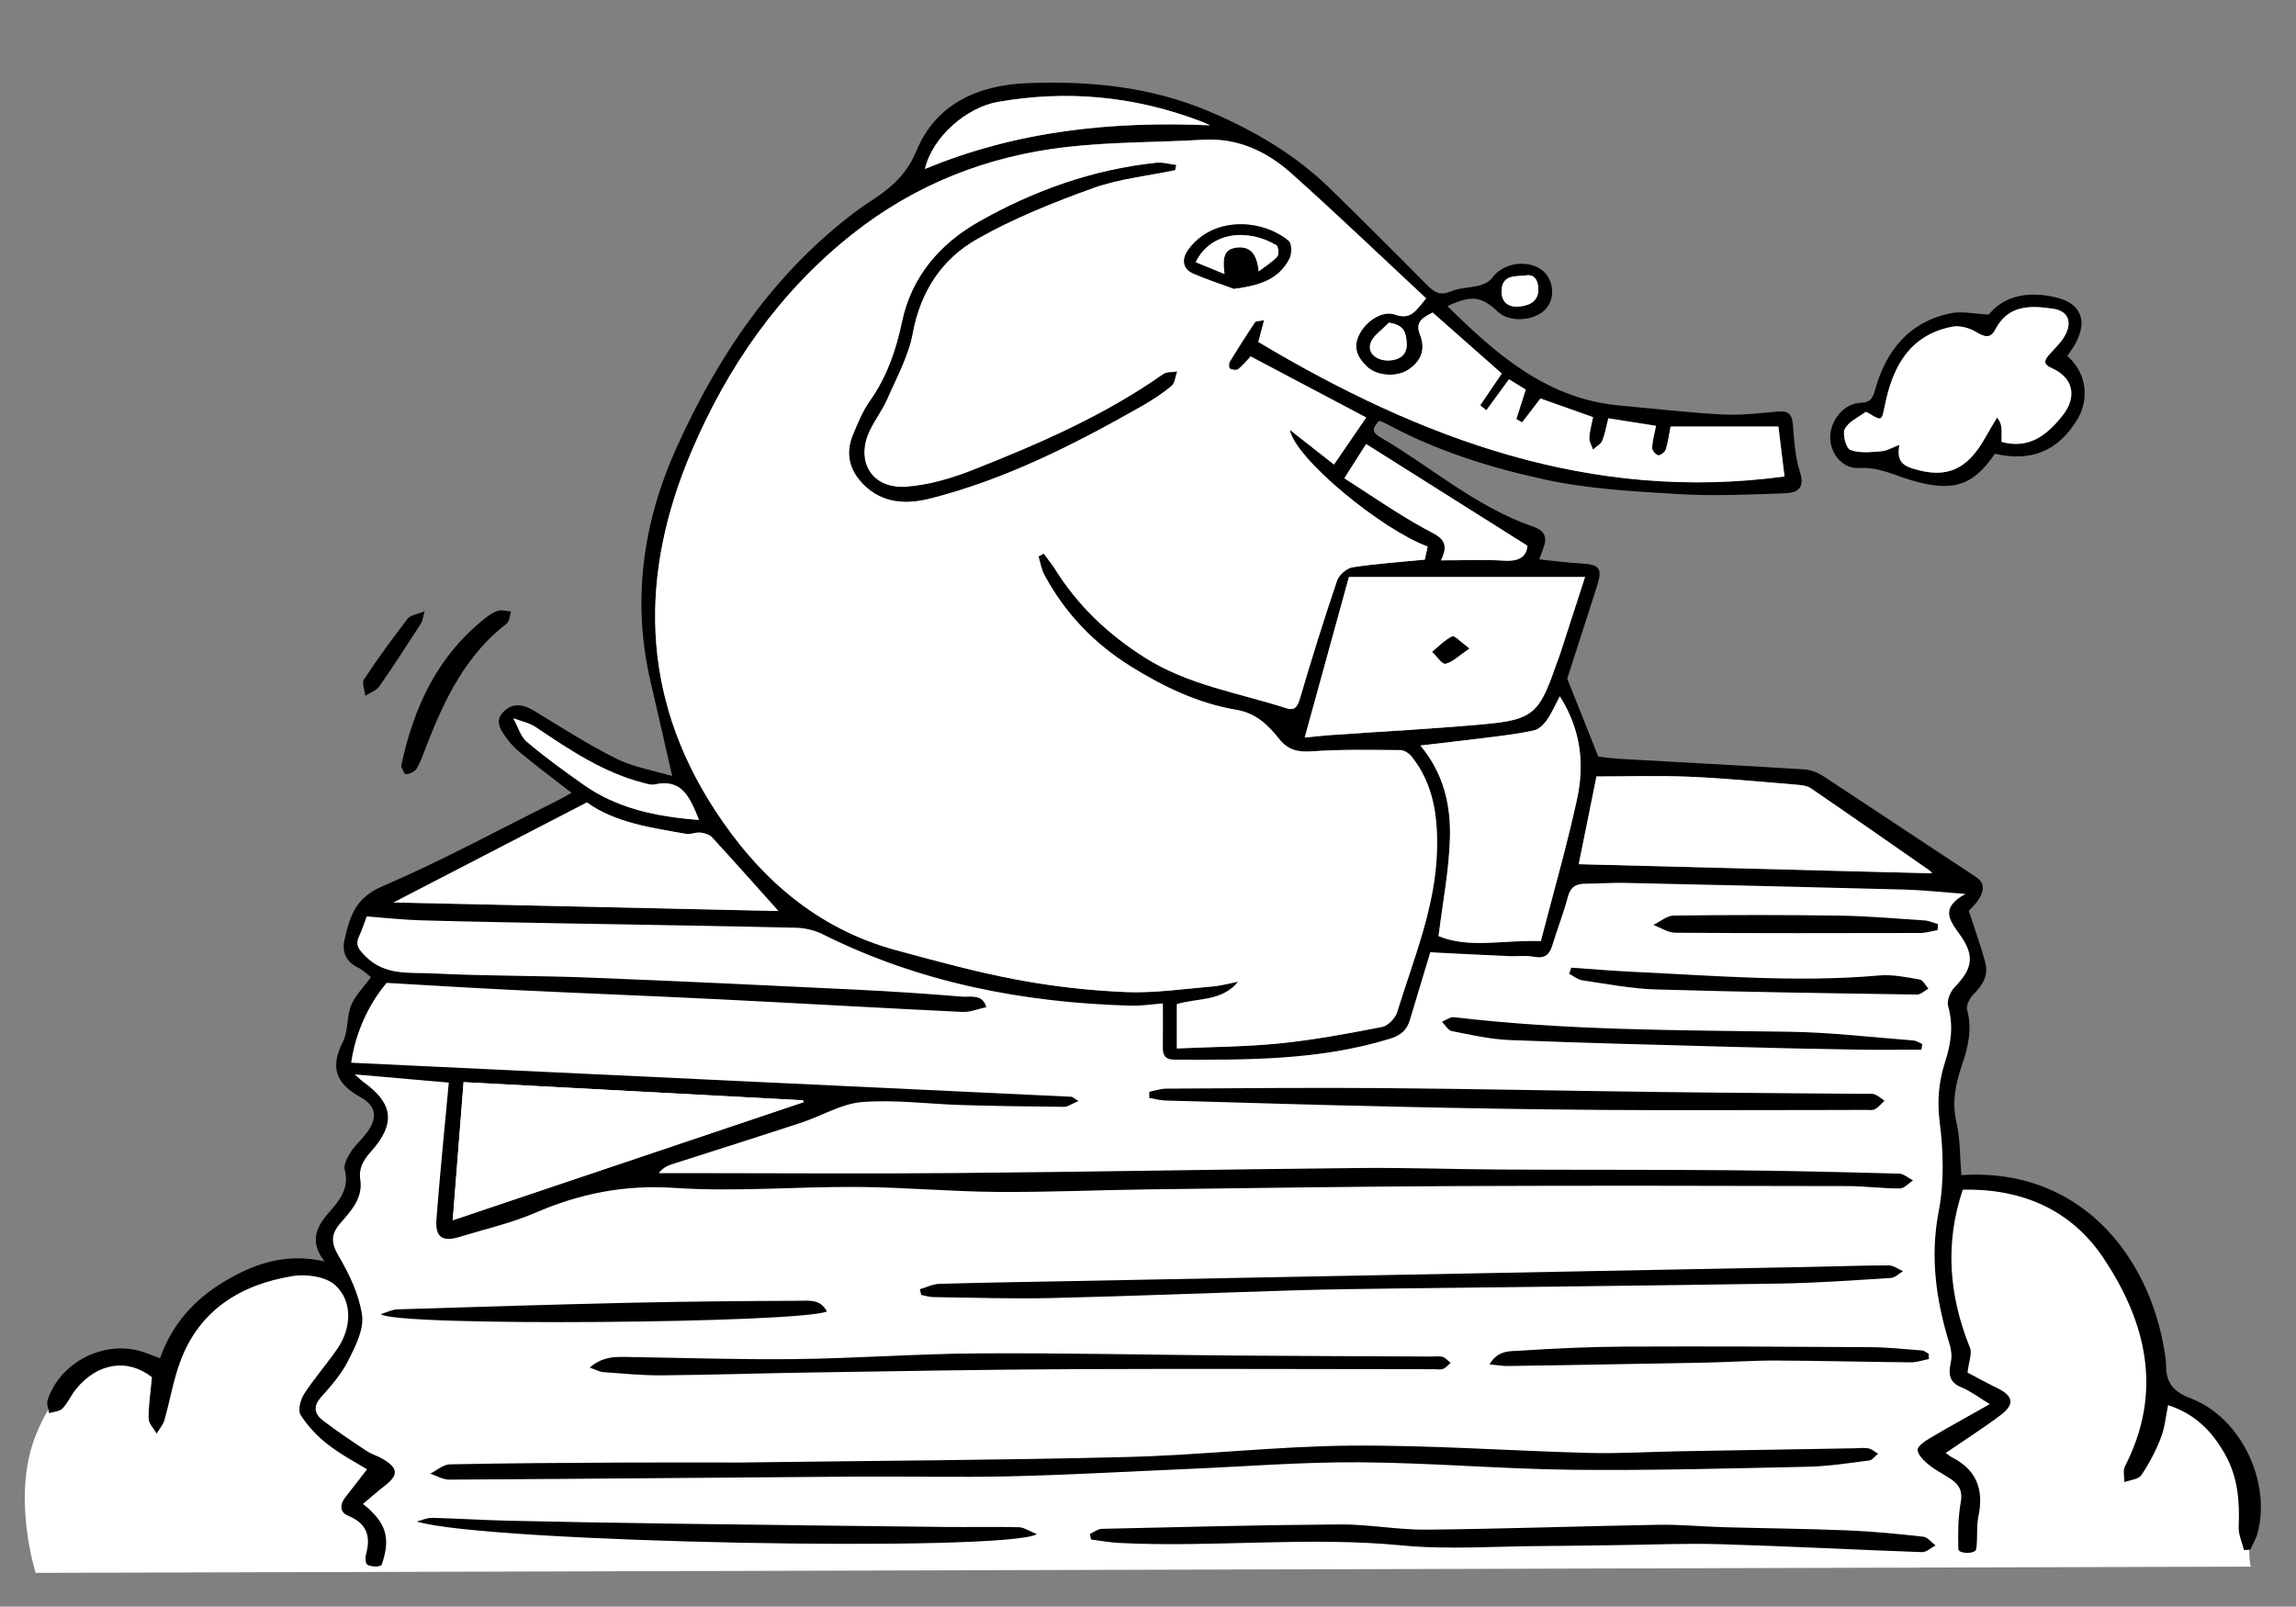
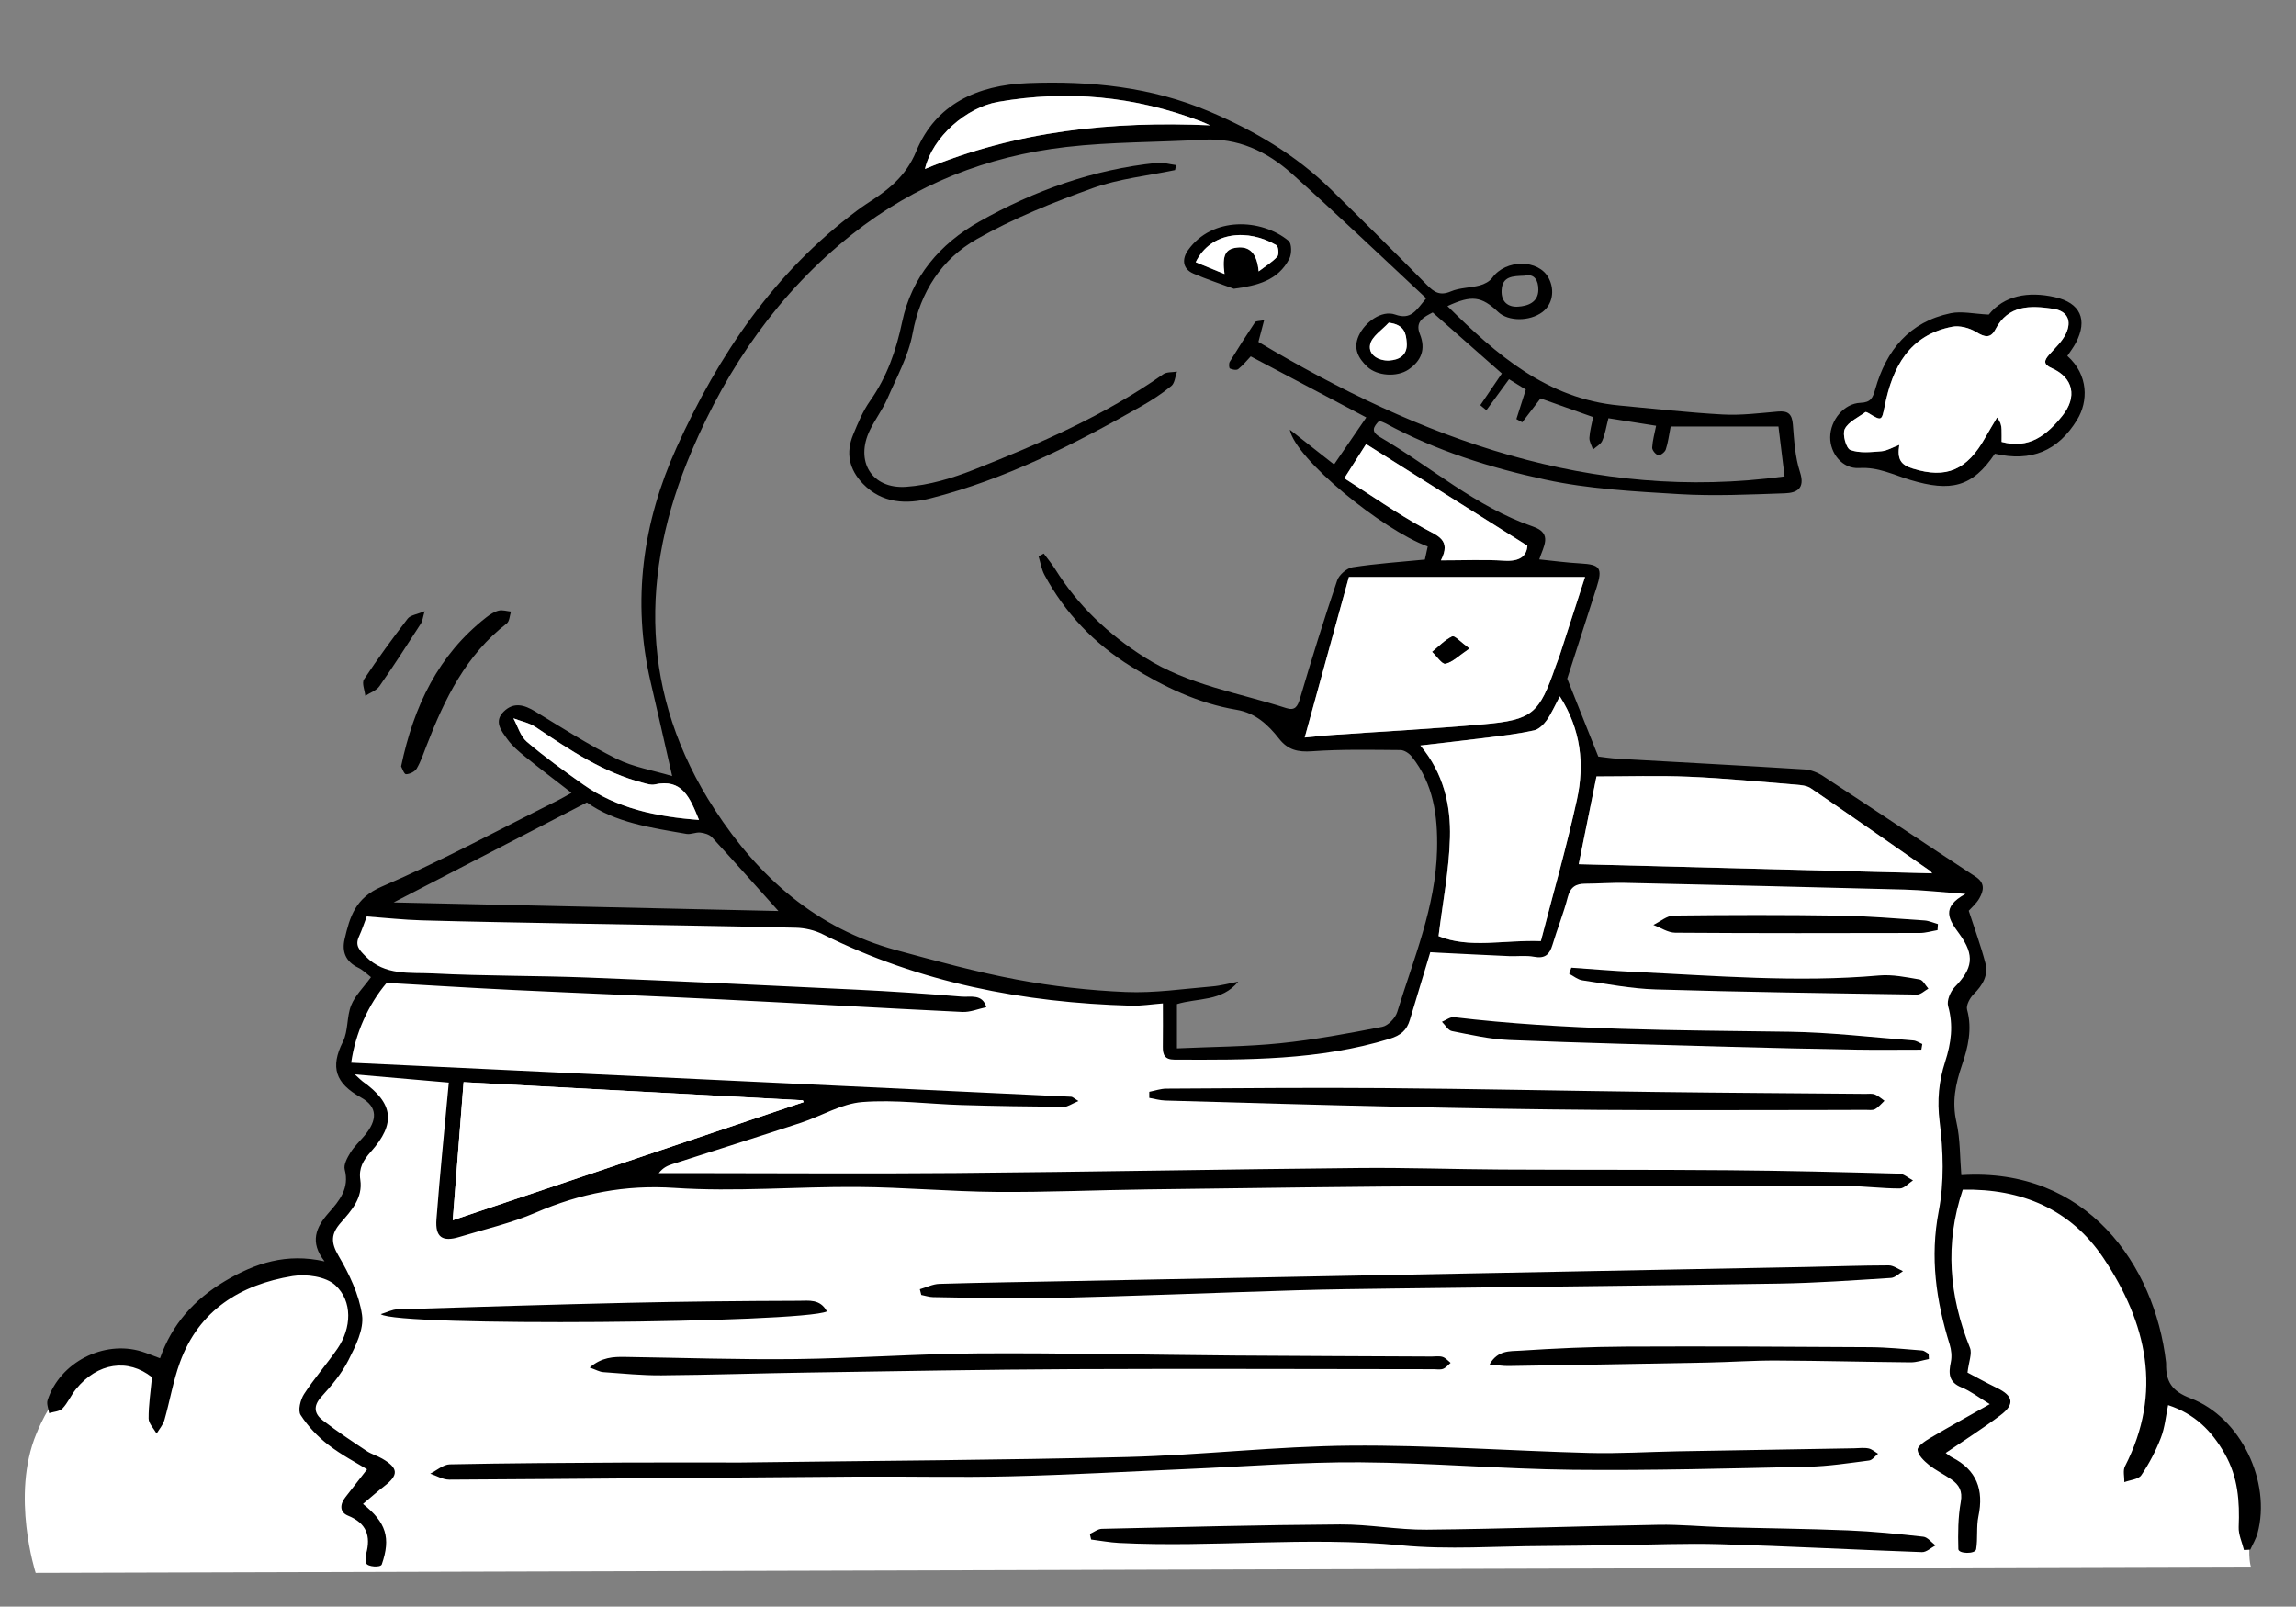
<svg xmlns="http://www.w3.org/2000/svg" width="3688" height="2581" viewBox="0 0 3688 2581" fill="none">
  <rect x="0" y="0" width="3688" height="2581" fill="#808080" stroke="none" />
  <path d="M58.441 2303.41C58.441 2303.41 130.306 2109.83 266.965 2209.42C266.965 2209.42 310.196 2016.25 538.809 2045.5C538.809 2045.5 519.279 2020.42 522.076 1993.93C524.873 1967.43 562.51 1954.87 566.68 1915.86C570.851 1876.85 574.767 1855.23 598.722 1828.02C622.677 1800.81 611.538 1761.8 579.191 1748.53C546.845 1735.25 548.523 1696.96 568.053 1652.35C587.583 1607.75 611.589 1567.62 611.589 1567.62C611.589 1567.62 568.359 1546.11 564.951 1530.65C561.543 1515.18 591.601 1450.64 591.601 1450.64L1290.87 1472C1290.87 1472 1398.03 1538.48 1586.06 1576.11C1774.09 1613.75 1877.08 1597.68 1877.08 1597.68L1881.6 1691.92C1881.6 1691.92 2002.49 1694.01 2069.83 1686.43C2137.17 1678.85 2246.52 1650.62 2246.52 1650.62L2293.56 1514.83C2293.56 1514.83 2358.72 1524.64 2389.84 1526.83C2420.97 1529.02 2479.61 1524.64 2479.61 1524.64L2520.4 1402.94L3168.09 1420.69C3168.09 1420.69 3166.26 1444.03 3151.87 1465.04C3137.48 1486.04 3165.91 1492.04 3168.09 1509.39C3170.28 1526.73 3190.78 1558.57 3173.48 1576.17C3156.19 1593.76 3146.83 1619.75 3145.36 1678.04C3143.88 1736.32 3124.81 1711.5 3127 1765.57C3129.19 1819.63 3137.83 1895.31 3137.83 1895.31C3137.83 1895.31 3208.12 1892.05 3262.18 1911.53C3316.25 1931.01 3399.5 2001.25 3430.83 2092.08C3462.16 2182.92 3467.61 2233.73 3467.61 2233.73C3467.61 2233.73 3530.32 2258.6 3568.15 2298.57C3605.99 2338.55 3618.96 2430.45 3614.64 2466.16C3610.32 2501.86 3615.45 2516.76 3615.45 2516.76L57.322 2526.78C57.322 2526.78 17.245 2402.53 58.39 2303.35L58.441 2303.41Z" fill="white" />
  <path d="M582.855 2415.91C620.491 2445.81 627.917 2470.68 613.269 2513.1C611.336 2518.74 590.23 2516.96 588.297 2511.42C586.72 2506.89 586.771 2501.1 588.093 2496.37C595.977 2467.38 588.755 2446.98 559.002 2434.88C545.321 2429.33 545.829 2416.72 554.781 2405.28C566.784 2389.92 578.685 2374.51 589.619 2360.42C573.446 2350.4 548.83 2337.68 527.266 2321C510.177 2307.83 494.563 2291.25 482.916 2273.19C478.237 2265.92 482.509 2248.63 488.358 2239.58C504.785 2214.2 525.028 2191.31 542.168 2166.34C564.648 2133.58 566.732 2090.35 538.505 2064.57C523.4 2050.73 491.969 2046.31 469.947 2049.97C386.079 2063.75 319.555 2104.75 288.989 2188.77C278.105 2218.72 272.866 2250.66 264.067 2281.43C261.83 2289.16 255.829 2295.83 251.607 2303C247.081 2294.91 238.79 2286.87 238.74 2278.79C238.587 2257.17 241.994 2235.51 244.13 2212.52C205.782 2181.95 156.805 2188.72 121.915 2231.74C113.981 2241.51 108.946 2253.82 100.3 2262.77C95.621 2267.6 86.212 2267.85 78.888 2270.14C77.921 2263.17 74.514 2255.44 76.447 2249.39C95.977 2188.67 166.672 2152.35 227.551 2171.17C236.349 2173.92 244.893 2177.53 257.049 2182C276.121 2127.79 311.519 2087.76 361.311 2058.11C410.289 2028.97 460.283 2012.69 521.315 2026.37C496.851 1995.25 507.735 1971.29 527.723 1948.61C545.27 1928.72 561.647 1909.14 553.713 1878.83C551.678 1871 557.832 1859.76 562.816 1851.67C568.97 1841.7 577.871 1833.46 585.449 1824.41C606.2 1799.59 607.319 1778.33 579.498 1762.87C538.811 1740.24 530.063 1714.65 550.814 1673.51C559.51 1656.22 556.713 1633.38 564.037 1615.02C570.293 1599.36 583.669 1586.59 595.875 1569.76C589.467 1564.87 583.16 1558.26 575.378 1554.55C555.289 1544.94 548.83 1528.86 553.56 1508.67C561.85 1473.02 570.598 1442.66 612.812 1424.5C709.445 1382.95 802.263 1332.44 896.607 1285.5C903.372 1282.14 909.831 1278.18 918.019 1273.65C892.437 1253.82 867.77 1235.2 843.764 1215.77C833.338 1207.33 822.708 1198.33 815.028 1187.6C805.569 1174.42 792.447 1159.17 809.383 1142.84C825.455 1127.38 842.289 1132.31 859.785 1142.99C902.812 1169.24 945.433 1196.55 990.393 1218.98C1017.25 1232.35 1048.32 1237.34 1079.7 1246.75C1067.04 1191.41 1056.36 1143.55 1045.17 1095.85C1014.55 965.137 1032.56 838.701 1086.97 718.52C1154.11 570.162 1243.77 437.317 1376.72 338.192C1381.45 334.683 1386.28 331.173 1391.22 327.969C1424.99 306.1 1454.33 285.298 1471.93 242.525C1502.85 167.457 1569.78 136.687 1650.85 133.533C1751.45 129.617 1849.46 139.535 1942.79 179.205C2014.55 209.67 2081.18 248.781 2137.33 303.76C2189.25 354.569 2240.82 405.784 2291.84 457.508C2303.48 469.308 2312.89 475.614 2330.44 468.138C2344.68 462.035 2361.62 462.544 2376.92 458.475C2384.25 456.491 2392.69 452.219 2396.91 446.319C2418.48 416.211 2471.42 415.956 2487.6 446.726C2497.97 466.511 2493.65 489.397 2477.22 501.502C2456.77 516.556 2422.65 516.455 2406.58 501.299C2379.52 475.716 2364.06 473.682 2325 491.737C2403.73 569.603 2484.75 640.704 2601.27 651.436C2656.6 656.522 2711.89 662.879 2767.32 665.88C2796.62 667.457 2826.32 663.744 2855.72 661.15C2871.94 659.726 2878.45 664.914 2879.82 681.646C2881.91 707.432 2883.33 734.032 2891.27 758.343C2900.01 785.196 2885.93 791.808 2866.75 792.469C2810.3 794.402 2753.59 797.148 2697.34 793.792C2625.22 789.469 2552.08 785.654 2481.85 770.447C2393.4 751.324 2306.28 723.962 2225.72 680.171C2222.87 678.595 2219.62 677.679 2215.45 675.95C2206.14 685.715 2201.31 693.09 2216.82 702.194C2298.7 750.103 2370.97 814.492 2462.42 845.923C2494.66 857.01 2478.85 878.117 2472.49 898.664C2495.58 901.004 2516.99 903.953 2538.56 905.123C2570.34 906.903 2574.56 912.498 2564.44 944.082C2547.81 995.907 2531.08 1047.73 2517.4 1090.25C2535.35 1135.26 2550.41 1172.95 2567.29 1215.37C2573.7 1216.08 2586.87 1218.21 2600.2 1218.98C2699.68 1224.67 2799.21 1229.81 2898.64 1236.02C2908.86 1236.63 2919.9 1241.15 2928.6 1246.85C3010.43 1300.4 3091.7 1354.87 3173.49 1408.48C3189.1 1418.7 3186.3 1430.96 3179.39 1443.17C3174.5 1451.76 3166.37 1458.53 3162.35 1463.1C3171.86 1492.55 3181.93 1519.56 3189.1 1547.33C3194.14 1566.91 3184.62 1582.78 3170.38 1596.97C3164.23 1603.07 3157.77 1614.97 3159.7 1621.99C3168.25 1653.27 3161.18 1682.61 3151.36 1711.35C3141.14 1741.3 3135.14 1770.14 3142.56 1802.49C3148.87 1830.11 3148.06 1859.35 3150.45 1887.83C3351.65 1874.66 3461.15 2032.27 3479.2 2188.36C3479.3 2189.17 3479.36 2190.04 3479.36 2190.9C3478.8 2219.03 3488.21 2234.79 3518.52 2246.24C3599.64 2276.96 3648.51 2380.81 3626.19 2463.15C3623.69 2472.31 3618.51 2480.75 3614.59 2489.5C3611.18 2489.7 3607.83 2489.91 3604.42 2490.11C3601.42 2477.75 3595.42 2465.29 3595.93 2453.08C3597.6 2412.04 3594.96 2373.18 3573.7 2335.7C3552.64 2298.52 3525.38 2271.26 3482.56 2257.27C3478.9 2274.82 3477.37 2293.28 3470.91 2309.86C3462.77 2330.87 3452.09 2351.31 3439.48 2369.93C3434.9 2376.64 3421.63 2377.46 3412.27 2381.02C3412.48 2372.47 3409.73 2362.5 3413.24 2355.64C3474.37 2236.57 3448.18 2125.09 3378.86 2021.24C3326.32 1942.5 3246.72 1909.24 3152.74 1911.18C3123.49 1997.99 3130.82 2082.01 3164.33 2165.27C3168.05 2174.48 3162.4 2187.5 3160.37 2204.99C3172.67 2211.45 3189.91 2221.06 3207.61 2229.66C3234.21 2242.58 3236.81 2255.9 3213 2273.75C3184.73 2294.96 3154.82 2313.98 3125.32 2334.12C3128.68 2336.51 3131.83 2339.36 3135.49 2341.19C3175.22 2361.38 3186.81 2393.37 3177.91 2435.89C3174.35 2453.03 3177.1 2471.39 3174.25 2488.79C3172.93 2496.87 3145.87 2496.37 3145.67 2488.58C3144.95 2463.31 3145.11 2437.52 3149.58 2412.8C3152.79 2395.15 3146.79 2385.24 3134.32 2376.59C3122.58 2368.4 3109.35 2362.2 3098.27 2353.2C3090.43 2346.84 3080.97 2337.79 3080.21 2329.24C3079.7 2323.44 3092.16 2314.95 3100.3 2310.17C3131.27 2291.86 3162.86 2274.52 3196.17 2255.7C3178.12 2244.76 3165.3 2234.64 3150.75 2228.79C3129.85 2220.35 3129.8 2206.36 3133.61 2188.05C3135.49 2179.05 3134.43 2168.47 3131.63 2159.57C3109.96 2089.54 3099.84 2019.91 3114.13 1945.71C3123.08 1899.27 3121.61 1849.23 3115.61 1801.98C3111.29 1767.7 3114.39 1736.78 3124.51 1705.5C3134.07 1675.9 3137.99 1647.16 3129.24 1616.29C3126.75 1607.59 3132.8 1592.95 3139.77 1585.78C3168.6 1556.13 3172.67 1535.17 3147.4 1500.43C3130.71 1477.6 3116.83 1458.02 3157.16 1436.05C3118.51 1433.2 3088.7 1429.84 3058.8 1429.03C2909.12 1425.01 2759.49 1421.6 2609.81 1418.3C2588.75 1417.84 2567.65 1419.57 2546.54 1419.62C2531.18 1419.62 2522.43 1425.01 2518.21 1441.28C2511.5 1467.22 2501.33 1492.25 2493.65 1517.98C2489.02 1533.44 2481.59 1540.31 2464.25 1537C2451.18 1534.51 2437.29 1536.49 2423.82 1535.93C2386.99 1534.31 2350.22 1532.42 2313.4 1530.59C2308.47 1530.34 2303.53 1530.03 2297.43 1529.68C2286.34 1566.45 2275.41 1602.46 2264.63 1638.47C2259.69 1655.05 2250.08 1663.34 2232.08 1668.83C2118.86 1703.52 2002.6 1702.8 1886.13 1702.24C1870.82 1702.19 1867.62 1694.36 1867.82 1681.49C1868.18 1658.86 1867.92 1636.28 1867.92 1611.92C1849.77 1613.29 1833.13 1616.04 1816.66 1615.58C1643.89 1610.75 1477.47 1578.76 1321.54 1500.84C1308.62 1494.38 1292.96 1490.72 1278.46 1490.36C1157.52 1487.46 1036.57 1485.79 915.629 1483.55C836.135 1482.07 756.642 1480.75 677.148 1478.51C648.565 1477.7 620.033 1474.55 589.111 1472.26C584.94 1483.09 581.38 1494.13 576.549 1504.6C569.937 1519.05 577.21 1526.17 587.178 1536.29C618.406 1568.03 658.789 1561.92 696.018 1563.8C778.766 1568.08 861.718 1567.16 944.517 1570.42C1088.09 1576.01 1231.62 1582.88 1375.15 1589.84C1431.65 1592.59 1488.16 1596.35 1544.51 1601.03C1558.75 1602.2 1578.07 1596.1 1584.28 1617.97C1571.46 1620.67 1558.54 1626.21 1545.88 1625.65C1416.75 1619.45 1287.67 1611.92 1158.58 1605.51C1047.15 1599.97 935.668 1595.69 824.285 1590.35C756.896 1587.1 689.559 1582.83 621.051 1578.96C591.908 1613.24 570.649 1659.98 564.088 1707.23C949.806 1725.44 1335.22 1743.59 1720.68 1761.9C1722.87 1762 1724.96 1764.34 1732.33 1768.77C1721.14 1773.4 1715.14 1778.13 1709.14 1778.08C1654.21 1777.62 1599.28 1776.86 1544.35 1775.18C1491.16 1773.6 1437.6 1766.23 1384.91 1770.4C1351.49 1773.04 1319.61 1792.83 1286.65 1803.66C1217.94 1826.24 1148.92 1847.96 1080.11 1870.08C1072.53 1872.52 1065.21 1875.57 1058.19 1884.58C1072.84 1884.58 1087.53 1884.58 1102.18 1884.58C1246.88 1884.58 1391.62 1885.75 1536.32 1884.47C1751.96 1882.59 1967.56 1878.47 2183.2 1876.39C2259.34 1875.62 2335.47 1878.42 2411.61 1878.83C2533.47 1879.49 2655.33 1878.93 2777.19 1879.95C2868.33 1880.71 2959.47 1882.95 3050.61 1885.44C3058.09 1885.64 3065.41 1892.51 3072.79 1896.27C3065.72 1900.8 3058.7 1909.24 3051.63 1909.24C3023.81 1909.34 2995.99 1905.48 2968.17 1905.43C2760.1 1905.02 2551.98 1904.46 2343.92 1905.38C2177.25 1906.09 2010.58 1908.58 1843.92 1910.72C1762.75 1911.73 1681.57 1915.45 1600.4 1914.79C1526.15 1914.18 1451.94 1907.31 1377.64 1906.8C1279.58 1906.09 1181.12 1914.89 1083.62 1908.33C1004.02 1902.99 932.209 1917.08 860.446 1948.05C821.284 1964.98 778.919 1974.55 737.875 1987.11C710.563 1995.45 698.866 1987.57 701.053 1958.78C706.647 1885.8 714.073 1812.91 720.888 1739.12C675.471 1735.15 626.442 1730.93 569.937 1726C578.023 1733.32 580.007 1735.56 582.397 1737.24C631.934 1772.28 636.258 1804.78 595.621 1850.3C583.618 1863.72 575.938 1876.54 578.735 1895.26C583.058 1924.45 564.494 1944.74 547.406 1964.17C531.639 1982.12 531.08 1995.81 543.795 2017.47C560.985 2046.77 576.803 2079.62 581.533 2112.63C584.788 2135.47 571.106 2162.52 559.714 2185.05C548.881 2206.57 532.606 2225.84 516.229 2243.85C502.395 2259.05 504.989 2271.41 518.671 2281.94C541.252 2299.34 565.105 2315.1 588.856 2330.92C596.485 2336.01 605.793 2338.55 613.778 2343.18C640.123 2358.38 640.682 2369.52 617.084 2387.63C605.945 2396.17 595.468 2405.63 583.007 2416.06L582.855 2415.91ZM1668.04 893.883C1670.89 892.357 1673.69 890.781 1676.54 889.255C1682.59 897.443 1689.25 905.327 1694.64 913.922C1731.52 972.868 1779.78 1018.79 1839.09 1056.33C1909.42 1100.78 1989.68 1112.83 2066.12 1137.55C2079.96 1142.03 2084.33 1135.16 2088.2 1121.94C2106.91 1058.52 2126.59 995.297 2147.8 932.638C2150.9 923.483 2163.31 912.701 2172.77 911.226C2211.02 905.327 2249.78 902.733 2288.73 898.918C2290.36 891.544 2291.84 884.576 2293.31 877.913C2219.77 850.805 2080.77 737.287 2071.77 690.242C2098.32 711.094 2119.68 727.929 2142.87 746.136C2160.72 720.096 2177.76 695.226 2194.64 670.61C2131.53 637.246 2070.34 604.899 2009.01 572.502C2003.01 578.808 1996.65 586.793 1988.87 592.998C1986.17 595.134 1979.46 593.863 1975.64 592.032C1974.07 591.269 1973.66 583.945 1975.34 581.199C1988.46 559.736 2001.99 538.528 2015.97 517.624C2017.45 515.437 2022.89 515.946 2030.57 514.319C2026.86 528.305 2024.01 539.087 2021.37 549.259C2282.22 704.94 2556.36 807.32 2866.5 765.31C2863.19 738.304 2859.79 710.484 2856.68 685.156H2683.56C2680.71 699.549 2679.34 711.247 2675.67 722.181C2674.3 726.352 2666.82 732.048 2663.62 731.234C2659.4 730.217 2653.65 723.199 2653.85 719.028C2654.47 707.483 2657.77 696.04 2660.16 683.986C2634.32 679.917 2609.1 675.899 2583.57 671.881C2579.96 685.715 2578.23 697.515 2573.65 708.093C2571.16 713.84 2563.94 717.553 2558.8 722.131C2556.71 715.824 2552.64 709.365 2553 703.211C2553.66 691.869 2556.97 680.629 2559 670.05C2529.2 659.472 2500.97 649.401 2474.52 640.043C2464.1 653.623 2454.59 665.982 2445.13 678.391C2441.97 676.662 2438.87 674.984 2435.72 673.255C2440.55 658.2 2445.33 643.095 2450.87 625.854C2444.92 622.192 2437.5 617.614 2423.92 609.222C2411.71 625.955 2399.61 642.485 2387.55 659.014C2384.3 656.318 2380.99 653.674 2377.74 650.978C2389.28 633.991 2400.83 617.004 2412.37 599.966C2375.4 567.365 2338.73 535.018 2301.3 501.96C2288.12 508.927 2272.26 515.793 2280.7 536.646C2290.62 561.16 2282.83 579.724 2262.49 593.609C2244.08 606.171 2212.04 604.136 2196.17 589.082C2182.18 575.808 2173.08 560.194 2182.44 539.443C2192.41 517.319 2219.51 497.738 2240.98 505.316C2266.71 514.42 2274.55 498.705 2290.87 479.175C2218.35 411.633 2147.65 343.939 2074.77 278.737C2035 243.186 1988.31 221.113 1932.31 224.419C1859.07 228.742 1785.33 227.725 1712.65 236.117C1585.65 250.764 1470.05 296.029 1368.69 376.438C1251.2 469.613 1168.71 589.336 1110.98 724.724C1027.21 921.297 1028.08 1116.19 1148.16 1300.76C1218.75 1409.24 1311.32 1491.58 1439.43 1526.32C1503.51 1543.72 1567.8 1561.36 1633 1573.62C1690.73 1584.45 1749.73 1591.17 1808.47 1593.61C1854.55 1595.54 1901.03 1588.52 1947.26 1584.66C1961.3 1583.49 1975.13 1579.57 1989.02 1576.93C1962.52 1609.38 1923.71 1602.81 1890.5 1613.04V1684.19C1947.26 1681.6 2002.24 1681.54 2056.61 1675.95C2111.54 1670.3 2166.06 1660.13 2220.28 1649.55C2229.74 1647.72 2241.38 1635.42 2244.38 1625.65C2270.63 1540.05 2306.13 1456.9 2308.32 1364.94C2309.59 1310.32 2302.52 1259.46 2267.78 1215.57C2263.66 1210.33 2255.73 1204.99 2249.52 1204.94C2202.17 1204.58 2154.67 1203.52 2107.52 1206.87C2084.89 1208.45 2068.82 1204.89 2054.68 1186.88C2036.98 1164.35 2016.89 1145.38 1986.07 1140.2C1924.53 1129.87 1869.45 1103.37 1816.71 1070.62C1757.15 1033.65 1710.77 984.922 1677.66 923.484C1672.83 914.481 1671.3 903.699 1668.2 893.731L1668.04 893.883ZM2545.98 926.993H2166.72C2142.26 1015.79 2119.42 1098.75 2095.72 1184.85C2112.2 1183.27 2125.37 1181.75 2138.65 1180.83C2219.97 1175.14 2301.4 1170.92 2382.57 1163.59C2461.96 1156.47 2472.39 1146.55 2498.83 1070.11C2501.02 1063.75 2503.72 1057.55 2505.8 1051.19C2519.18 1010.05 2532.45 968.901 2545.98 927.044V926.993ZM2505.45 1118.58C2497.36 1133.74 2492.07 1146.3 2484.34 1157.13C2479.46 1164 2471.78 1171.58 2464.1 1173.31C2441.21 1178.44 2417.76 1181.24 2394.47 1184.24C2358.21 1188.87 2321.89 1192.84 2281.46 1197.62C2318.79 1242.27 2330.39 1293.54 2328.96 1345.77C2327.54 1398.05 2317.27 1450.08 2310.65 1503.84C2360.4 1524.24 2415.37 1509.59 2474.93 1511.83C2494.36 1436.66 2516.18 1360.98 2532.96 1284.28C2545.27 1227.98 2539.52 1172.14 2505.35 1118.58H2505.45ZM3103.45 1402.99C3103.1 1402.53 3101.93 1400.24 3100.1 1398.97C3036.42 1354.57 2972.85 1310.12 2908.71 1266.33C2902.41 1262.06 2893.15 1261.19 2885.11 1260.53C2827.9 1255.85 2770.73 1250.21 2713.41 1247.81C2663.11 1245.68 2612.66 1247.36 2564.44 1247.36C2554.68 1295.47 2545.07 1342.87 2535.91 1388.29C2725.01 1393.17 2914.15 1398.1 3103.5 1402.99H3103.45ZM1290.87 1770.5C1290.41 1769.53 1290.01 1768.57 1289.55 1767.6C1109.4 1757.99 929.208 1748.32 744.69 1738.46C738.841 1812.51 733.145 1884.78 727.246 1960.25C918.884 1895.71 1104.88 1833.11 1290.92 1770.5H1290.87ZM632.341 1449.73C841.628 1454.41 1047.36 1458.98 1250.34 1463.51C1214.68 1423.74 1179.54 1384.07 1143.63 1345.06C1139.46 1340.53 1131.37 1338.19 1124.86 1337.48C1117.59 1336.72 1109.71 1340.84 1102.64 1339.62C1045.47 1329.7 987.595 1321.41 942.686 1289.06C838.526 1342.97 737.214 1395.41 632.341 1449.68V1449.73ZM1943.86 201.329C1938.67 199.091 1933.43 196.548 1928.04 194.514C1822.56 154.538 1714.58 144.214 1603.15 163.642C1552.9 172.39 1497.77 219.486 1485.71 271.413C1633.05 210.128 1786.45 194.31 1943.91 201.278L1943.86 201.329ZM2159.35 768.311C2202.37 795.724 2243.47 824.511 2287.11 848.567C2309.08 860.672 2331.71 866.826 2314.57 900.19C2351.19 900.19 2383.94 898.715 2416.44 900.698C2440.09 902.122 2452.25 894.239 2453.42 876.642C2365.69 821.307 2280.8 767.853 2194.39 713.383C2184.62 728.691 2173.94 745.475 2159.4 768.311H2159.35ZM1122.83 1317.19C1108.23 1281.28 1095.93 1250.15 1051.37 1260.22C1046.03 1261.45 1039.73 1259.36 1034.08 1257.88C969.286 1241.36 915.019 1204.63 860.548 1168.12C850.122 1161.1 836.695 1158.56 824.692 1153.93C831.711 1166.69 835.932 1182.77 846.307 1191.61C874.992 1216.08 905.762 1238.15 936.532 1260.02C991.053 1298.73 1053.56 1312 1122.88 1317.19H1122.83ZM2230.65 518.387C2220.18 529.983 2203.49 540.308 2200.8 553.48C2197.34 570.264 2214.68 579.876 2231.21 579.114C2247.33 578.351 2261.02 570.671 2259.54 550.785C2258.47 536.137 2256.39 521.49 2230.6 518.387H2230.65ZM2448.89 442.861C2429.92 443.675 2413.14 443.42 2411.97 466.307C2411 484.718 2422.24 493.517 2438.01 492.652C2453.93 491.737 2470.86 485.786 2471.01 465.443C2471.12 450.846 2464.86 438.894 2448.89 442.912V442.861Z" fill="black" />
  <path d="M1188.9 2349.48C1404.8 2346.63 1607.83 2345.72 1810.71 2340.63C1930.58 2337.58 2050.2 2323.34 2170.03 2322.37C2297.53 2321.36 2425.14 2330.77 2552.7 2334.12C2600 2335.39 2647.34 2332.34 2694.7 2331.48C2789.34 2329.8 2883.94 2328.22 2978.59 2326.65C2986.22 2326.49 2994.05 2325.37 3001.38 2326.85C3006.82 2327.92 3011.6 2332.39 3016.69 2335.34C3011.96 2339.11 3007.53 2345.57 3002.4 2346.23C2969.79 2350.4 2937.09 2355.53 2904.29 2356.25C2778.36 2358.99 2652.43 2362.5 2526.5 2361.18C2412.48 2359.96 2298.5 2349.89 2184.47 2349.13C2091.6 2348.52 1998.68 2355.99 1905.81 2359.96C1811.26 2363.98 1716.77 2369.42 1622.17 2371.66C1540.18 2373.64 1458.1 2371.55 1376.06 2372.11C1157.87 2373.64 939.686 2375.78 721.498 2377C711.377 2377.05 701.205 2370.74 691.084 2367.38C701.561 2362.2 711.937 2352.69 722.465 2352.43C815.436 2350.5 908.407 2350.04 1001.38 2349.53C1068.21 2349.18 1135.04 2349.48 1188.9 2349.48Z" fill="black" />
  <path d="M1477.47 2071.13C1487.95 2068.13 1498.38 2062.79 1508.9 2062.48C1577.36 2060.45 1645.87 2059.48 1714.33 2058.16C2111.03 2050.53 2507.73 2042.95 2904.44 2035.32C2947.57 2034.51 2990.7 2032.88 3033.82 2032.83C3041.45 2032.83 3049.08 2038.83 3056.71 2042.09C3050.35 2045.85 3044.15 2052.51 3037.59 2052.97C2977.78 2056.74 2917.92 2061.06 2858 2062.03C2653.24 2065.33 2448.48 2067.31 2243.72 2069.91C2189.76 2070.62 2135.8 2071.18 2081.89 2072.81C1950.92 2076.77 1819.96 2082.17 1689 2085.27C1625.63 2086.79 1562.2 2084.56 1498.78 2083.74C1492.43 2083.64 1486.12 2081.45 1479.81 2080.23C1479.05 2077.18 1478.29 2074.18 1477.52 2071.13H1477.47Z" fill="black" />
  <path d="M1750.54 2464.27C1756.94 2461.43 1763.35 2456.19 1769.81 2456.03C1897.42 2453.14 2025.03 2449.78 2152.63 2448.96C2198.96 2448.66 2245.35 2457.81 2291.68 2457.36C2415.83 2456.14 2539.98 2451.66 2664.18 2449.52C2698.76 2448.91 2733.4 2452.42 2768.03 2453.39C2834.76 2455.22 2901.54 2455.83 2968.27 2458.53C3008.7 2460.15 3049.08 2464.22 3089.36 2468.7C3096.33 2469.46 3102.48 2477.8 3109.05 2482.68C3101.77 2486.45 3094.4 2493.72 3087.23 2493.47C2979.2 2489.65 2871.28 2483.85 2763.2 2480.7C2707.51 2479.07 2651.72 2481.57 2595.98 2482.23C2557.07 2482.68 2518.16 2483.55 2479.3 2483.65C2403.17 2483.91 2326.47 2489.86 2250.99 2482.58C2099.59 2467.99 1948.43 2486.35 1797.33 2478.67C1782.38 2477.9 1767.52 2475.06 1752.67 2473.22C1751.96 2470.27 1751.25 2467.27 1750.59 2464.32L1750.54 2464.27Z" fill="black" />
  <path d="M947.213 2196.91C966.59 2180.27 985.154 2179.56 1004.18 2179.87C1095.37 2181.24 1186.56 2184.39 1277.75 2183.33C1375.7 2182.16 1473.66 2174.78 1571.61 2174.17C1708.63 2173.36 1845.65 2176.51 1982.71 2177.63C2088.35 2178.44 2193.98 2178.7 2299.62 2179.26C2305.52 2179.26 2311.88 2178.14 2317.27 2179.87C2322.05 2181.39 2325.86 2186.07 2330.08 2189.38C2326.07 2192.74 2322.56 2197.31 2317.93 2199.04C2313.45 2200.72 2307.91 2199.6 2302.82 2199.6C2109.96 2199.5 1917.05 2198.64 1724.19 2199.5C1582.24 2200.11 1440.24 2202.81 1298.3 2204.94C1219.72 2206.11 1141.14 2208.81 1062.51 2209.42C1031.33 2209.67 1000.11 2206.52 968.98 2204.28C963.081 2203.87 957.385 2200.47 947.213 2196.91Z" fill="black" />
  <path d="M1845.95 1753.97C1855.1 1752.19 1864.21 1748.93 1873.36 1748.88C1989.17 1748.27 2105.03 1747.1 2220.84 1748.02C2367.92 1749.19 2514.96 1752.39 2661.99 1754.22C2773.48 1755.65 2884.96 1756.26 2996.39 1757.27C3001.48 1757.27 3007.02 1756.46 3011.5 1758.19C3017.09 1760.38 3021.87 1764.85 3026.96 1768.36C3021.97 1772.99 3017.55 1778.69 3011.8 1781.84C3007.79 1784.03 3001.88 1782.96 2996.85 1783.01C2971.47 1783.16 2946.09 1783.21 2920.76 1783.21C2803.28 1783.21 2685.79 1783.87 2568.36 1783.01C2461.15 1782.25 2353.88 1780.36 2246.67 1777.97C2121.66 1775.23 1996.65 1771.51 1871.63 1767.95C1863.09 1767.7 1854.54 1765.21 1846.05 1763.73V1753.92L1845.95 1753.97Z" fill="black" />
  <path d="M3204.31 728.843C3168.2 782.754 3133.36 790.485 3068.67 771.056C3041.25 762.817 3017.3 750.001 2986.48 751.882C2959.22 753.561 2939.64 728.182 2939.79 702.447C2939.94 675.135 2961.76 648.129 2988.46 647.112C3005.4 646.501 3008.24 638.974 3012.21 625.09C3029.96 562.583 3066.89 517.013 3133.26 503.179C3150.91 499.517 3170.33 504.196 3194.54 505.366C3219.01 474.901 3257.56 467.578 3300.79 477.343C3341.58 486.548 3353.89 513.504 3334.41 550.682C3330.54 558.108 3325.3 564.77 3320.73 571.789C3355.11 602.559 3354.24 645.128 3336.54 674.169C3305.72 724.723 3262.64 742.372 3204.31 728.894V728.843ZM3215.14 709.872C3259.34 721.774 3287.77 699.039 3312.74 667.812C3336.75 637.804 3330.49 606.78 3295.86 591.471C3281.26 585.012 3283.39 578.807 3291.89 569.246C3301.25 558.718 3312.28 548.648 3318.23 536.289C3328.56 514.877 3320.47 499.161 3297.23 495.856C3261.32 490.719 3225.72 489.498 3205.12 529.118C3197.29 544.172 3187.68 541.578 3174.15 533.288C3163.42 526.727 3147.65 522.455 3135.65 524.845C3066.68 538.374 3039.98 589.64 3027.42 651.943C3022.43 676.61 3022.79 676.661 3000.82 663.387C2999.45 662.573 2997.01 661.454 2996.19 662.064C2984.6 670.711 2968.98 677.577 2963.18 689.223C2959.06 697.564 2965.42 720.299 2972.19 722.791C2987.09 728.284 3005.35 726.198 3022.08 724.876C3031.08 724.164 3039.78 718.722 3050.76 714.602C3047.15 737.845 3053.05 746.695 3072.43 752.696C3126.44 769.48 3159.6 755.188 3189 702.65C3195.05 691.868 3201.51 681.289 3207.82 670.609C3214.12 678.848 3214.84 684.392 3215.04 689.935C3215.29 696.496 3215.09 703.108 3215.09 709.822L3215.14 709.872Z" fill="black" />
-   <path d="M1665.5 2464.58C1614.59 2494.08 781.058 2478.57 669.421 2444.29C677.66 2442.2 686.001 2438.18 694.189 2438.39C734.724 2439.35 775.208 2442.05 815.743 2442.96C903.578 2444.95 991.463 2446.52 1079.3 2447.69C1226.33 2449.73 1373.37 2451.41 1520.4 2453.03C1559.11 2453.44 1597.86 2452.47 1636.62 2453.44C1644.7 2453.64 1652.64 2459.39 1665.45 2464.58H1665.5Z" fill="black" />
  <path d="M1328.25 2106.78C1287.57 2125.6 636.513 2131.65 611.643 2111.15C622.272 2107.9 630.003 2103.73 637.784 2103.47C761.882 2099.61 885.979 2095.69 1010.13 2092.9C1101.17 2090.86 1192.2 2089.95 1283.24 2089.69C1298.65 2089.69 1317.52 2086.23 1328.25 2106.78Z" fill="black" />
  <path d="M3086.21 1686.28C3050.46 1686.28 3014.75 1686.78 2979 1686.17C2912.27 1685.06 2845.54 1683.53 2778.82 1681.7C2660.62 1678.44 2542.37 1675.54 2424.22 1670.76C2393.35 1669.49 2362.58 1662.42 2332.12 1656.42C2326.01 1655.2 2321.44 1646.66 2316.15 1641.47C2322.61 1638.88 2329.42 1633.38 2335.47 1634.09C2514.45 1655.35 2694.24 1654.9 2874.02 1657.49C2940.5 1658.46 3006.92 1666.39 3073.34 1671.48C3078.28 1671.83 3082.96 1675.24 3087.74 1677.22C3087.23 1680.27 3086.72 1683.28 3086.21 1686.33V1686.28Z" fill="black" />
  <path d="M3098.31 2183.27C3088.45 2185.15 3078.63 2188.66 3068.82 2188.56C2996.95 2187.9 2925.14 2185.97 2853.27 2185.66C2816.15 2185.51 2778.97 2188.21 2741.79 2188.92C2635.44 2191 2529.04 2192.78 2422.7 2194.46C2414.05 2194.61 2405.4 2193.04 2392.64 2191.87C2405.81 2168.68 2425.65 2170.86 2441.21 2169.84C2497.66 2166.18 2554.22 2163.54 2610.78 2163.28C2741.84 2162.67 2872.96 2163.34 3004.02 2164.2C3031.84 2164.4 3059.66 2167.3 3087.43 2169.49C3091.04 2169.79 3094.4 2173 3097.91 2174.88L3098.37 2183.22L3098.31 2183.27Z" fill="black" />
  <path d="M2523.96 1554.55C2557.22 1556.84 2590.49 1559.68 2623.8 1561.26C2755.27 1567.41 2886.69 1578.71 3018.52 1567.06C3039.88 1565.18 3062 1569.86 3083.47 1573.52C3088.81 1574.43 3092.88 1583.13 3097.5 1588.22C3091.45 1591.52 3085.35 1597.78 3079.35 1597.73C2939.38 1595.59 2799.37 1593.66 2659.45 1589.49C2620.14 1588.32 2580.92 1580.59 2541.81 1574.89C2534.34 1573.82 2527.57 1568.02 2520.5 1564.36C2521.67 1561.11 2522.79 1557.8 2523.96 1554.55Z" fill="black" />
  <path d="M3112.15 1494.23C3102.74 1495.81 3093.28 1498.81 3083.87 1498.81C2952.86 1499.11 2821.9 1499.32 2690.88 1498.4C2679.13 1498.3 2667.44 1490.26 2655.74 1485.89C2666.62 1480.65 2677.45 1470.99 2688.44 1470.83C2777.19 1469.77 2865.94 1469.61 2954.69 1470.94C3000.21 1471.6 3045.73 1475.61 3091.2 1478.67C3098.52 1479.17 3105.64 1482.48 3112.86 1484.52C3112.66 1487.77 3112.41 1490.97 3112.2 1494.23H3112.15Z" fill="black" />
  <path d="M644.243 1231.18C664.689 1133.94 704.105 1051.95 781.106 991.786C787.006 987.158 793.821 982.733 800.891 980.953C807.045 979.427 814.165 981.818 820.827 982.479C818.64 988.989 818.488 998.093 813.961 1001.6C748.403 1052.26 714.074 1123.05 685.236 1197.61C680.405 1210.13 676.082 1223.1 669.368 1234.59C666.418 1239.62 658.026 1243.69 652.076 1243.74C649.024 1243.74 645.871 1233.98 644.294 1231.23L644.243 1231.18Z" fill="black" />
  <path d="M682.084 981.922C678.981 992.653 678.625 997.841 676.184 1001.6C654.263 1035.48 632.496 1069.45 609.405 1102.46C604.523 1109.43 594.453 1112.78 586.773 1117.77C585.858 1108.82 580.822 1097.17 584.688 1091.37C606.761 1058.01 630.41 1025.61 654.823 993.874C659.196 988.178 669.674 987.11 682.084 981.871V981.922Z" fill="black" />
-   <path d="M1668.04 893.884C1671.1 903.852 1672.62 914.634 1677.5 923.637C1710.61 985.024 1757 1033.75 1816.55 1070.77C1869.3 1103.53 1924.38 1130.02 1985.92 1140.35C2016.74 1145.54 2036.83 1164.51 2054.53 1187.04C2068.66 1205.04 2084.74 1208.6 2107.37 1207.03C2154.52 1203.72 2202.02 1204.74 2249.37 1205.09C2255.57 1205.09 2263.51 1210.48 2267.63 1215.72C2302.36 1259.61 2309.43 1310.47 2308.16 1365.1C2305.98 1457 2270.47 1540.21 2244.23 1625.8C2241.23 1635.62 2229.58 1647.88 2220.12 1649.71C2165.91 1660.29 2111.39 1670.46 2056.46 1676.1C2002.04 1681.7 1947.11 1681.75 1890.35 1684.34V1613.19C1923.56 1602.97 1962.37 1609.53 1988.87 1577.08C1974.93 1579.72 1961.15 1583.64 1947.11 1584.81C1900.88 1588.68 1854.39 1595.69 1808.31 1593.76C1749.62 1591.32 1690.63 1584.61 1632.85 1573.77C1567.65 1561.52 1503.36 1543.87 1439.28 1526.47C1311.16 1491.74 1218.6 1409.4 1148.01 1300.91C1027.88 1116.34 1027.01 921.45 1110.83 724.878C1168.55 589.49 1251.1 469.766 1368.53 376.592C1469.9 296.183 1585.5 250.918 1712.49 236.27C1785.17 227.878 1858.97 228.895 1932.16 224.572C1988.15 221.267 2034.89 243.34 2074.62 278.89C2147.55 344.092 2218.19 411.786 2290.72 479.328C2274.39 498.858 2266.56 514.573 2240.82 505.47C2219.36 497.892 2192.3 517.472 2182.28 539.596C2172.93 560.347 2182.03 575.961 2196.02 589.235C2211.88 604.29 2243.98 606.273 2262.34 593.762C2282.68 579.826 2290.46 561.313 2280.55 536.799C2272.1 515.896 2287.97 509.081 2301.14 502.113C2338.63 535.172 2375.25 567.467 2412.22 600.119C2400.68 617.106 2389.13 634.144 2377.58 651.131C2380.84 653.827 2384.15 656.471 2387.4 659.167C2399.51 642.638 2411.56 626.108 2423.77 609.376C2437.35 617.767 2444.77 622.345 2450.72 626.007C2445.23 643.248 2440.4 658.302 2435.57 673.408C2438.72 675.137 2441.82 676.815 2444.97 678.545C2454.48 666.135 2464 653.776 2474.37 640.196C2500.77 649.605 2529.05 659.625 2558.85 670.204C2556.76 680.833 2553.51 692.022 2552.85 703.364C2552.49 709.518 2556.56 715.977 2558.65 722.284C2563.73 717.656 2571 713.994 2573.5 708.246C2578.07 697.668 2579.8 685.919 2583.41 672.035C2608.94 676.052 2634.17 680.07 2660.01 684.139C2657.62 696.193 2654.31 707.636 2653.7 719.181C2653.5 723.352 2659.24 730.32 2663.47 731.388C2666.72 732.201 2674.15 726.505 2675.52 722.335C2679.18 711.4 2680.5 699.702 2683.4 685.309H2856.53C2859.63 710.637 2863.04 738.457 2866.35 765.463C2556.2 807.473 2282.07 705.093 2021.21 549.412C2023.91 539.24 2026.76 528.458 2030.42 514.472C2022.74 516.099 2017.3 515.591 2015.82 517.778C2001.78 538.681 1988.26 559.889 1975.19 581.352C1973.51 584.098 1973.91 591.422 1975.49 592.185C1979.36 594.016 1986.07 595.287 1988.71 593.151C1996.49 586.947 2002.85 578.962 2008.85 572.655C2070.14 605.053 2131.37 637.399 2194.49 670.763C2177.61 695.379 2160.62 720.198 2142.72 746.289C2119.52 728.082 2098.11 711.247 2071.61 690.395C2080.67 737.44 2219.67 850.958 2293.16 878.066C2291.73 884.729 2290.21 891.697 2288.58 899.071C2249.62 902.937 2210.87 905.48 2172.62 911.379C2163.16 912.854 2150.75 923.637 2147.65 932.791C2126.44 995.45 2106.76 1058.62 2088.04 1122.09C2084.13 1135.31 2079.8 1142.18 2065.97 1137.7C1989.53 1113.04 1909.27 1100.98 1838.93 1056.48C1779.58 1018.95 1731.36 973.021 1694.49 914.075C1689.1 905.429 1682.44 897.596 1676.39 889.408C1673.54 890.934 1670.74 892.511 1667.89 894.036L1668.04 893.884ZM1887.4 273.194C1887.96 270.499 1888.52 267.854 1889.08 265.158C1878.76 263.836 1868.18 260.53 1858.06 261.598C1756.23 272.177 1661.64 305.846 1573.09 355.841C1509.62 391.697 1464.3 444.591 1449.04 517.066C1439.38 563.144 1424.63 605.51 1397.42 644.113C1385.93 660.388 1378.04 679.562 1370.36 698.176C1358.21 727.522 1363.8 754.122 1386.13 777.161C1417.1 809.152 1456.27 810.271 1494.51 800.506C1615.35 769.736 1725.62 713.688 1833.34 652.504C1850.12 642.943 1866.55 632.262 1881.4 620.005C1886.99 615.377 1887.6 604.798 1890.5 596.915C1883.03 598.237 1873.92 597.22 1868.33 601.187C1774.6 667.152 1670.33 712.57 1564.6 754.325C1529.86 768.057 1492.33 779.45 1455.4 781.993C1399.91 785.807 1373.11 740.593 1397.17 691.107C1405.61 673.713 1417.66 657.997 1425.29 640.349C1440.24 605.968 1459.11 571.841 1465.83 535.629C1478.24 468.393 1512.52 416.109 1569.02 384.017C1627.66 350.704 1691.39 325.122 1755.06 302.184C1797.18 287.028 1843.1 282.451 1887.35 273.143L1887.4 273.194ZM1981.9 463.866C2019.94 458.679 2052.95 450.541 2071 415.55C2074.97 407.87 2074.92 391.188 2069.83 386.967C2026.15 350.755 1946.86 347.398 1908.25 401.92C1898.74 415.346 1898.54 431.672 1917.15 439.606C1938.31 448.659 1960.28 455.882 1981.85 463.866H1981.9Z" fill="white" />
  <path d="M2545.98 926.992C2532.45 968.85 2519.18 1010.05 2505.8 1051.14C2503.72 1057.55 2501.07 1063.7 2498.84 1070.06C2472.39 1146.5 2461.96 1156.42 2382.57 1163.54C2301.4 1170.86 2219.97 1175.09 2138.65 1180.78C2125.42 1181.7 2112.2 1183.22 2095.72 1184.8C2119.42 1098.69 2142.26 1015.74 2166.72 926.941H2545.98V926.992ZM2360.09 1041.78C2346.21 1031.66 2336.44 1020.68 2332.73 1022.46C2320.78 1028.2 2311.11 1038.58 2300.58 1047.17C2307.81 1053.94 2316.5 1067.31 2321.89 1066.09C2333.39 1063.45 2343.15 1053.28 2360.09 1041.78Z" fill="white" />
  <path d="M2505.45 1118.58C2539.62 1172.14 2545.37 1227.98 2533.06 1284.28C2516.28 1361.03 2494.46 1436.66 2475.03 1511.83C2415.47 1509.59 2360.44 1524.24 2310.75 1503.84C2317.37 1450.14 2327.64 1398.06 2329.06 1345.77C2330.49 1293.54 2318.89 1242.27 2281.56 1197.62C2321.99 1192.89 2358.31 1188.87 2394.57 1184.24C2417.92 1181.29 2441.31 1178.44 2464.2 1173.31C2471.88 1171.58 2479.56 1164 2484.44 1157.13C2492.12 1146.25 2497.46 1133.69 2505.55 1118.58H2505.45Z" fill="white" />
  <path d="M3103.45 1402.99C2914.1 1398.05 2724.96 1393.17 2535.86 1388.29C2545.06 1342.92 2554.68 1295.52 2564.39 1247.36C2612.61 1247.36 2663.06 1245.68 2713.36 1247.81C2770.68 1250.26 2827.84 1255.9 2885.06 1260.53C2893.1 1261.19 2902.35 1262.06 2908.66 1266.33C2972.74 1310.12 3036.37 1354.57 3100.04 1398.97C3101.87 1400.24 3103.04 1402.53 3103.4 1402.99H3103.45Z" fill="white" />
  <path d="M1290.87 1770.5C1104.88 1833.11 918.883 1895.71 727.193 1960.26C733.144 1884.78 738.84 1812.51 744.638 1738.46C929.207 1748.32 1109.35 1757.99 1289.5 1767.6C1289.95 1768.57 1290.36 1769.53 1290.82 1770.5H1290.87Z" fill="white" />
-   <path d="M632.346 1449.73C737.218 1395.46 838.53 1343.02 942.691 1289.11C987.65 1321.51 1045.48 1329.75 1102.64 1339.67C1109.71 1340.89 1117.6 1336.72 1124.87 1337.53C1131.43 1338.24 1139.47 1340.58 1143.64 1345.11C1179.54 1384.12 1214.69 1423.79 1250.34 1463.56C1047.36 1459.03 841.633 1454.46 632.346 1449.78V1449.73Z" fill="white" />
  <path d="M1943.86 201.33C1786.45 194.362 1633.05 210.179 1485.66 271.465C1497.77 219.537 1552.9 172.441 1603.1 163.693C1714.53 144.265 1822.51 154.539 1927.99 194.565C1933.38 196.6 1938.62 199.092 1943.8 201.38L1943.86 201.33Z" fill="white" />
  <path d="M2159.35 768.311C2173.89 745.475 2184.57 728.692 2194.34 713.383C2280.8 767.853 2365.63 821.358 2453.37 876.642C2452.2 894.239 2440.09 902.173 2416.39 900.698C2383.89 898.715 2351.19 900.19 2314.52 900.19C2331.66 866.877 2308.98 860.672 2287.05 848.567C2243.42 824.46 2202.32 795.724 2159.29 768.311H2159.35Z" fill="white" />
  <path d="M1122.83 1317.19C1053.56 1312 991.052 1298.68 936.48 1260.02C905.71 1238.2 874.889 1216.08 846.255 1191.62C835.88 1182.77 831.658 1166.7 824.64 1153.93C836.693 1158.56 850.07 1161.1 860.496 1168.12C914.966 1204.69 969.233 1241.36 1034.03 1257.89C1039.67 1259.31 1045.98 1261.4 1051.32 1260.23C1095.87 1250.16 1108.23 1281.33 1122.78 1317.19H1122.83Z" fill="white" />
  <path d="M2230.66 518.387C2256.44 521.489 2258.53 536.137 2259.59 550.784C2261.02 570.619 2247.39 578.35 2231.26 579.113C2214.74 579.876 2197.39 570.263 2200.85 553.48C2203.55 540.307 2220.23 529.983 2230.71 518.387H2230.66Z" fill="white" />
-   <path d="M2448.89 442.861C2464.86 438.843 2471.12 450.795 2471.02 465.392C2470.86 485.736 2453.93 491.737 2438.01 492.602C2422.24 493.466 2411 484.719 2411.97 466.257C2413.14 443.37 2429.92 443.624 2448.89 442.81V442.861Z" fill="white" />
  <path d="M3215.14 709.875C3215.14 703.161 3215.34 696.549 3215.09 689.988C3214.89 684.394 3214.17 678.85 3207.87 670.662C3201.61 681.342 3195.1 691.87 3189.05 702.703C3159.6 755.241 3126.49 769.533 3072.48 752.749C3053.15 746.748 3047.2 737.898 3050.81 714.655C3039.83 718.775 3031.18 724.217 3022.13 724.929C3005.39 726.251 2987.19 728.337 2972.23 722.844C2965.47 720.352 2959.11 697.567 2963.23 689.276C2968.98 677.63 2984.64 670.764 2996.24 662.117C2997.05 661.507 2999.49 662.626 3000.87 663.44C3022.84 676.663 3022.48 676.612 3027.47 651.996C3040.03 589.643 3066.73 538.427 3135.7 524.898C3147.7 522.559 3163.47 526.78 3174.2 533.341C3187.73 541.631 3197.34 544.225 3205.17 529.171C3225.77 489.5 3261.37 490.772 3297.28 495.909C3320.47 499.214 3328.61 514.93 3318.28 536.342C3312.33 548.701 3301.3 558.771 3291.94 569.299C3283.44 578.86 3281.31 585.116 3295.9 591.524C3330.54 606.833 3336.8 637.857 3312.79 667.865C3287.82 699.092 3259.39 721.827 3215.19 709.925L3215.14 709.875Z" fill="white" />
  <path d="M1887.4 273.193C1843.15 282.5 1797.23 287.078 1755.12 302.234C1691.44 325.172 1627.71 350.754 1569.07 384.067C1512.57 416.159 1478.29 468.443 1465.88 535.679C1459.21 571.891 1440.29 606.018 1425.34 640.399C1417.66 658.047 1405.66 673.763 1397.22 691.157C1373.16 740.643 1399.96 785.857 1455.45 782.043C1492.38 779.5 1529.86 768.107 1564.65 754.375C1670.38 712.569 1774.65 667.202 1868.38 601.237C1873.97 597.27 1883.08 598.287 1890.55 596.965C1887.65 604.848 1887.05 615.478 1881.45 620.055C1866.6 632.312 1850.17 642.993 1833.39 652.554C1725.67 713.738 1615.4 769.836 1494.56 800.556C1456.32 810.27 1417.15 809.151 1386.18 777.211C1363.85 754.172 1358.26 727.572 1370.41 698.226C1378.09 679.612 1385.98 660.488 1397.47 644.163C1424.68 605.56 1439.43 563.194 1449.09 517.115C1464.35 444.641 1509.62 391.747 1573.14 355.891C1661.69 305.896 1756.29 272.176 1858.11 261.648C1868.23 260.58 1878.75 263.937 1889.13 265.208C1888.57 267.904 1888.01 270.548 1887.45 273.244L1887.4 273.193Z" fill="black" />
  <path d="M1981.9 463.867C1960.28 455.882 1938.36 448.66 1917.2 439.607C1898.59 431.622 1898.79 415.296 1908.3 401.92C1946.86 347.45 2026.2 350.756 2069.88 386.968C2074.97 391.189 2075.02 407.871 2071.05 415.551C2052.95 450.593 2019.99 458.73 1981.95 463.867H1981.9ZM2021.77 435.945C2033.06 427.299 2043.79 420.942 2051.78 412.041C2054.73 408.786 2053.51 395.817 2050.25 393.884C2005.34 367.183 1945.13 371.15 1920.61 421.145C1935.62 427.299 1950.42 433.402 1966.89 440.167C1962.88 409.854 1968.22 399.784 1987.03 397.648C2007.38 395.309 2019.13 407.057 2021.77 435.894V435.945Z" fill="black" />
  <path d="M2360.09 1041.78C2343.1 1053.28 2333.34 1063.45 2321.89 1066.09C2316.5 1067.32 2307.81 1053.94 2300.58 1047.18C2311.11 1038.58 2320.83 1028.15 2332.73 1022.46C2336.39 1020.68 2346.21 1031.61 2360.09 1041.78Z" fill="black" />
  <path d="M2021.77 435.943C2019.13 407.106 2007.38 395.357 1987.04 397.697C1968.22 399.833 1962.88 409.903 1966.9 440.215C1950.42 433.451 1935.62 427.348 1920.62 421.194C1945.13 371.199 2005.35 367.232 2050.26 393.933C2053.51 395.866 2054.73 408.835 2051.78 412.09C2043.8 420.94 2033.07 427.348 2021.77 435.994V435.943Z" fill="white" />
</svg>